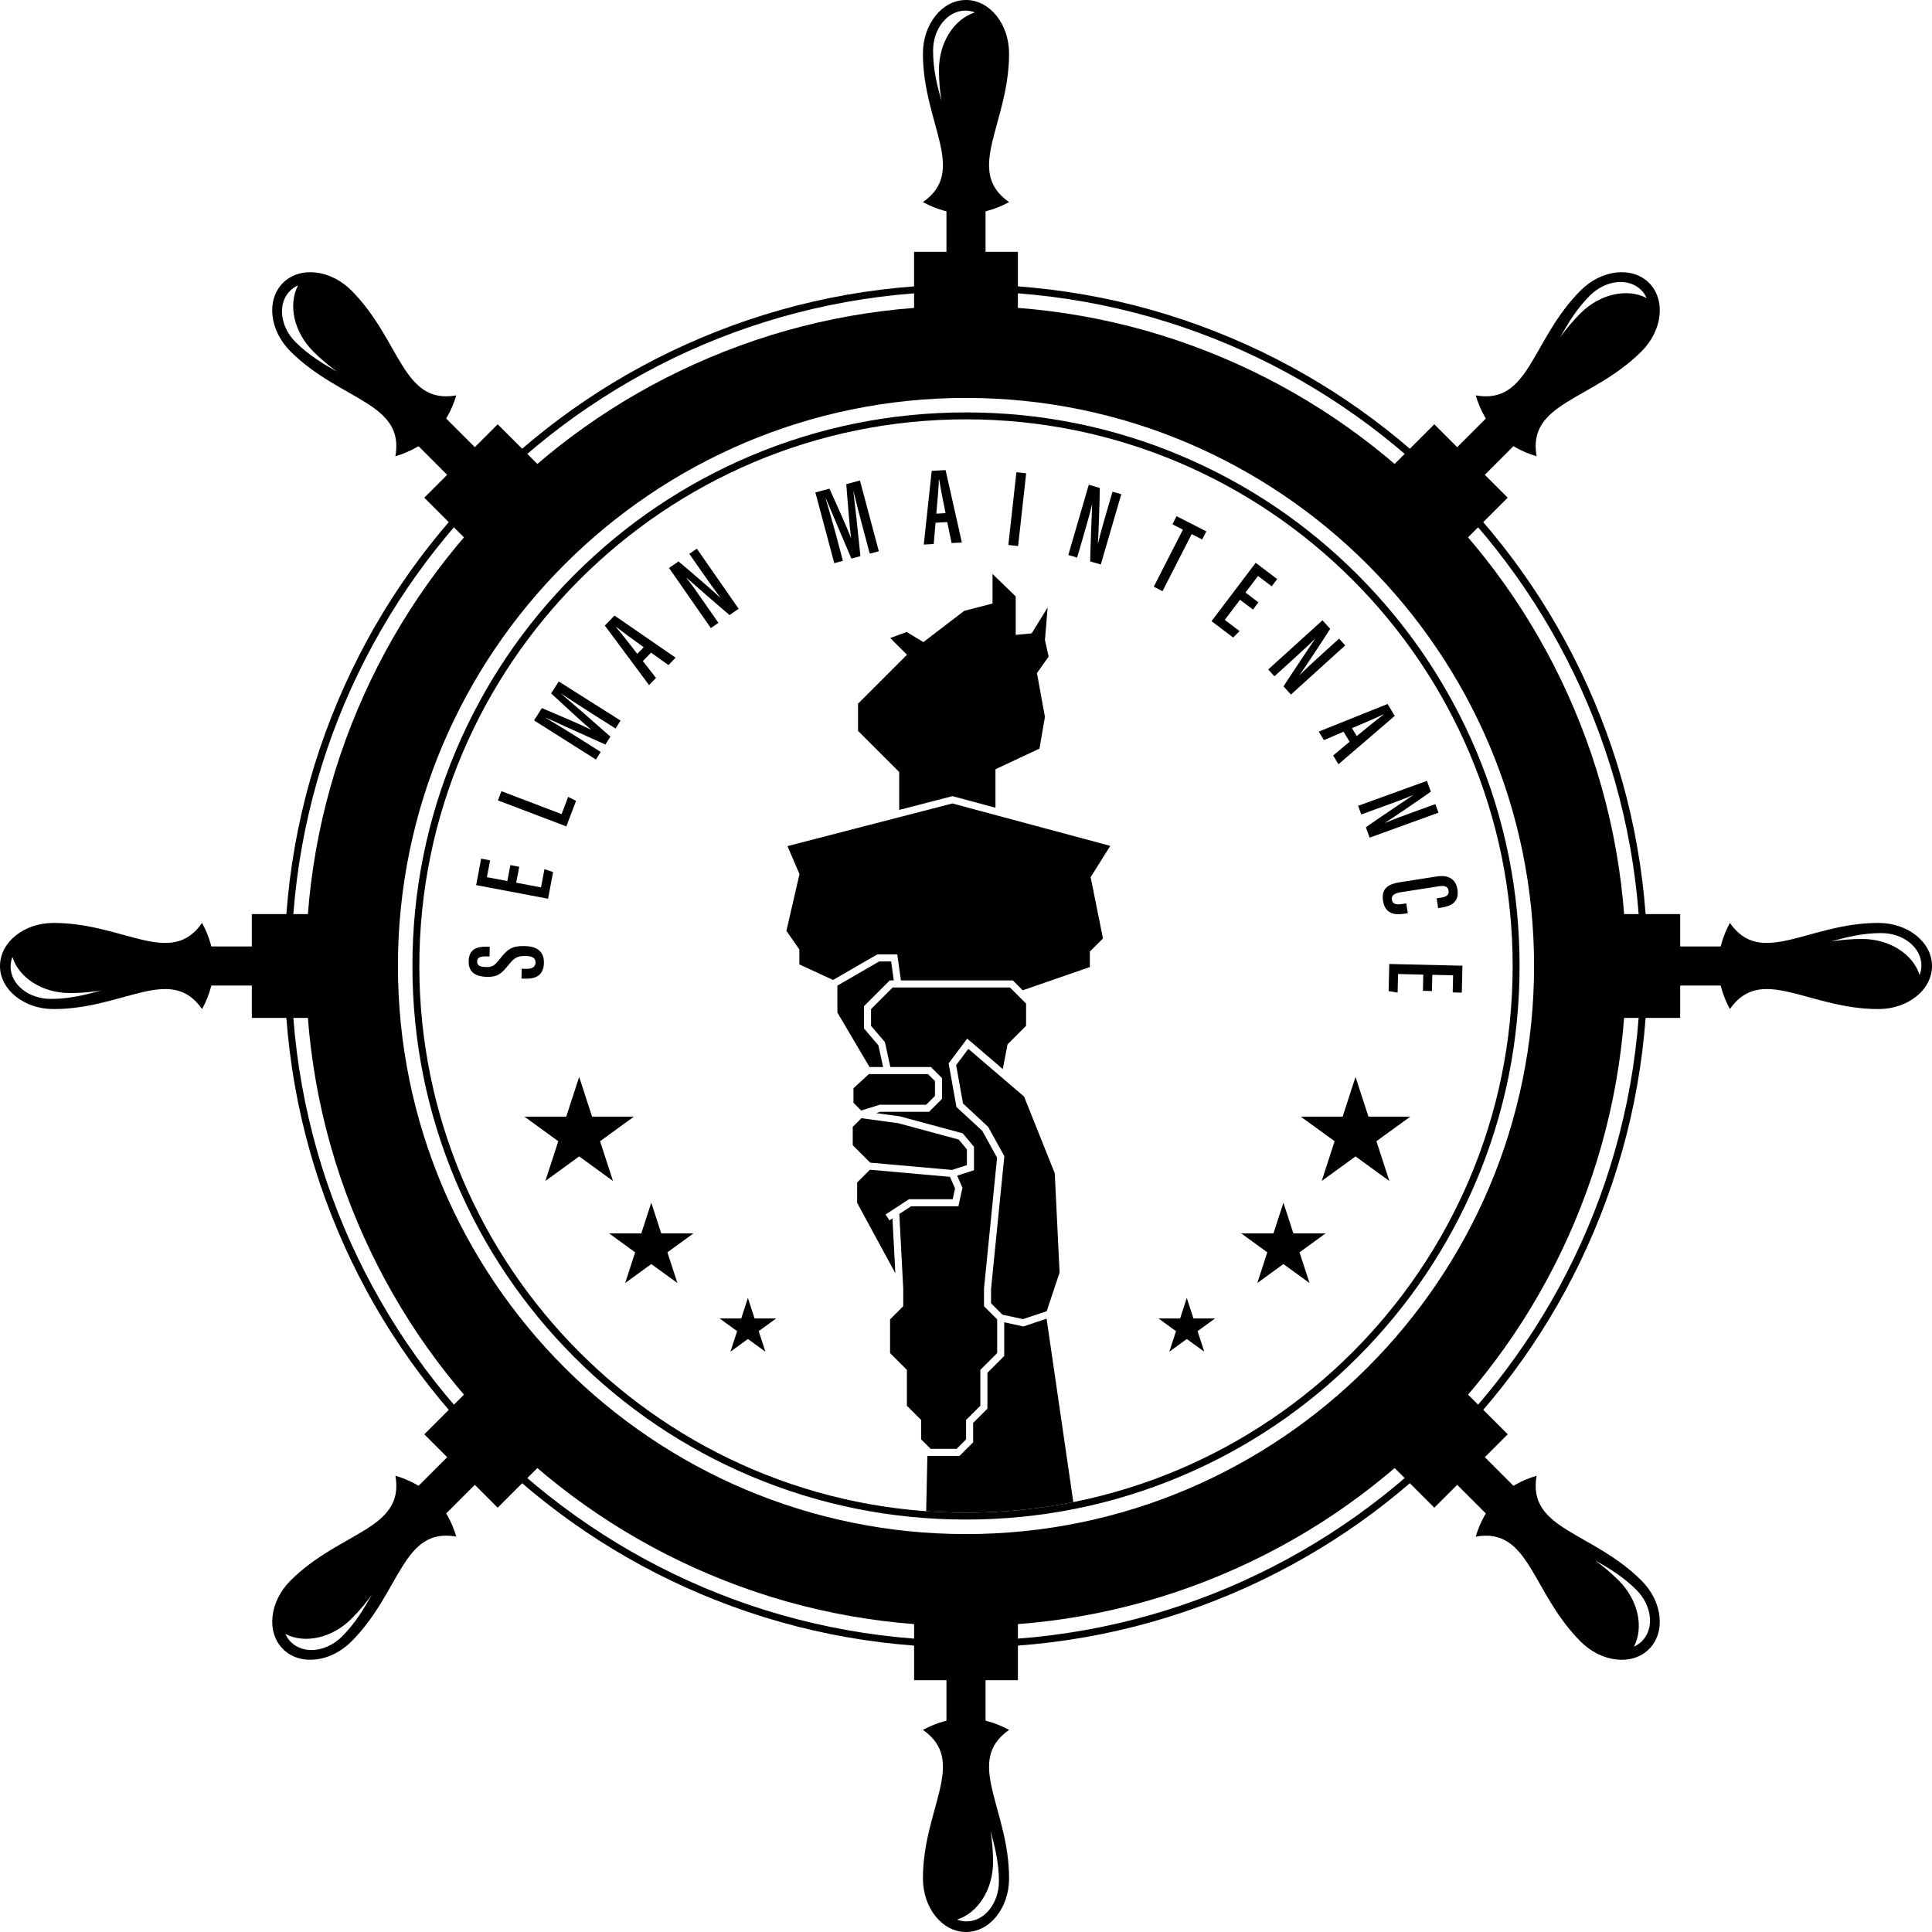
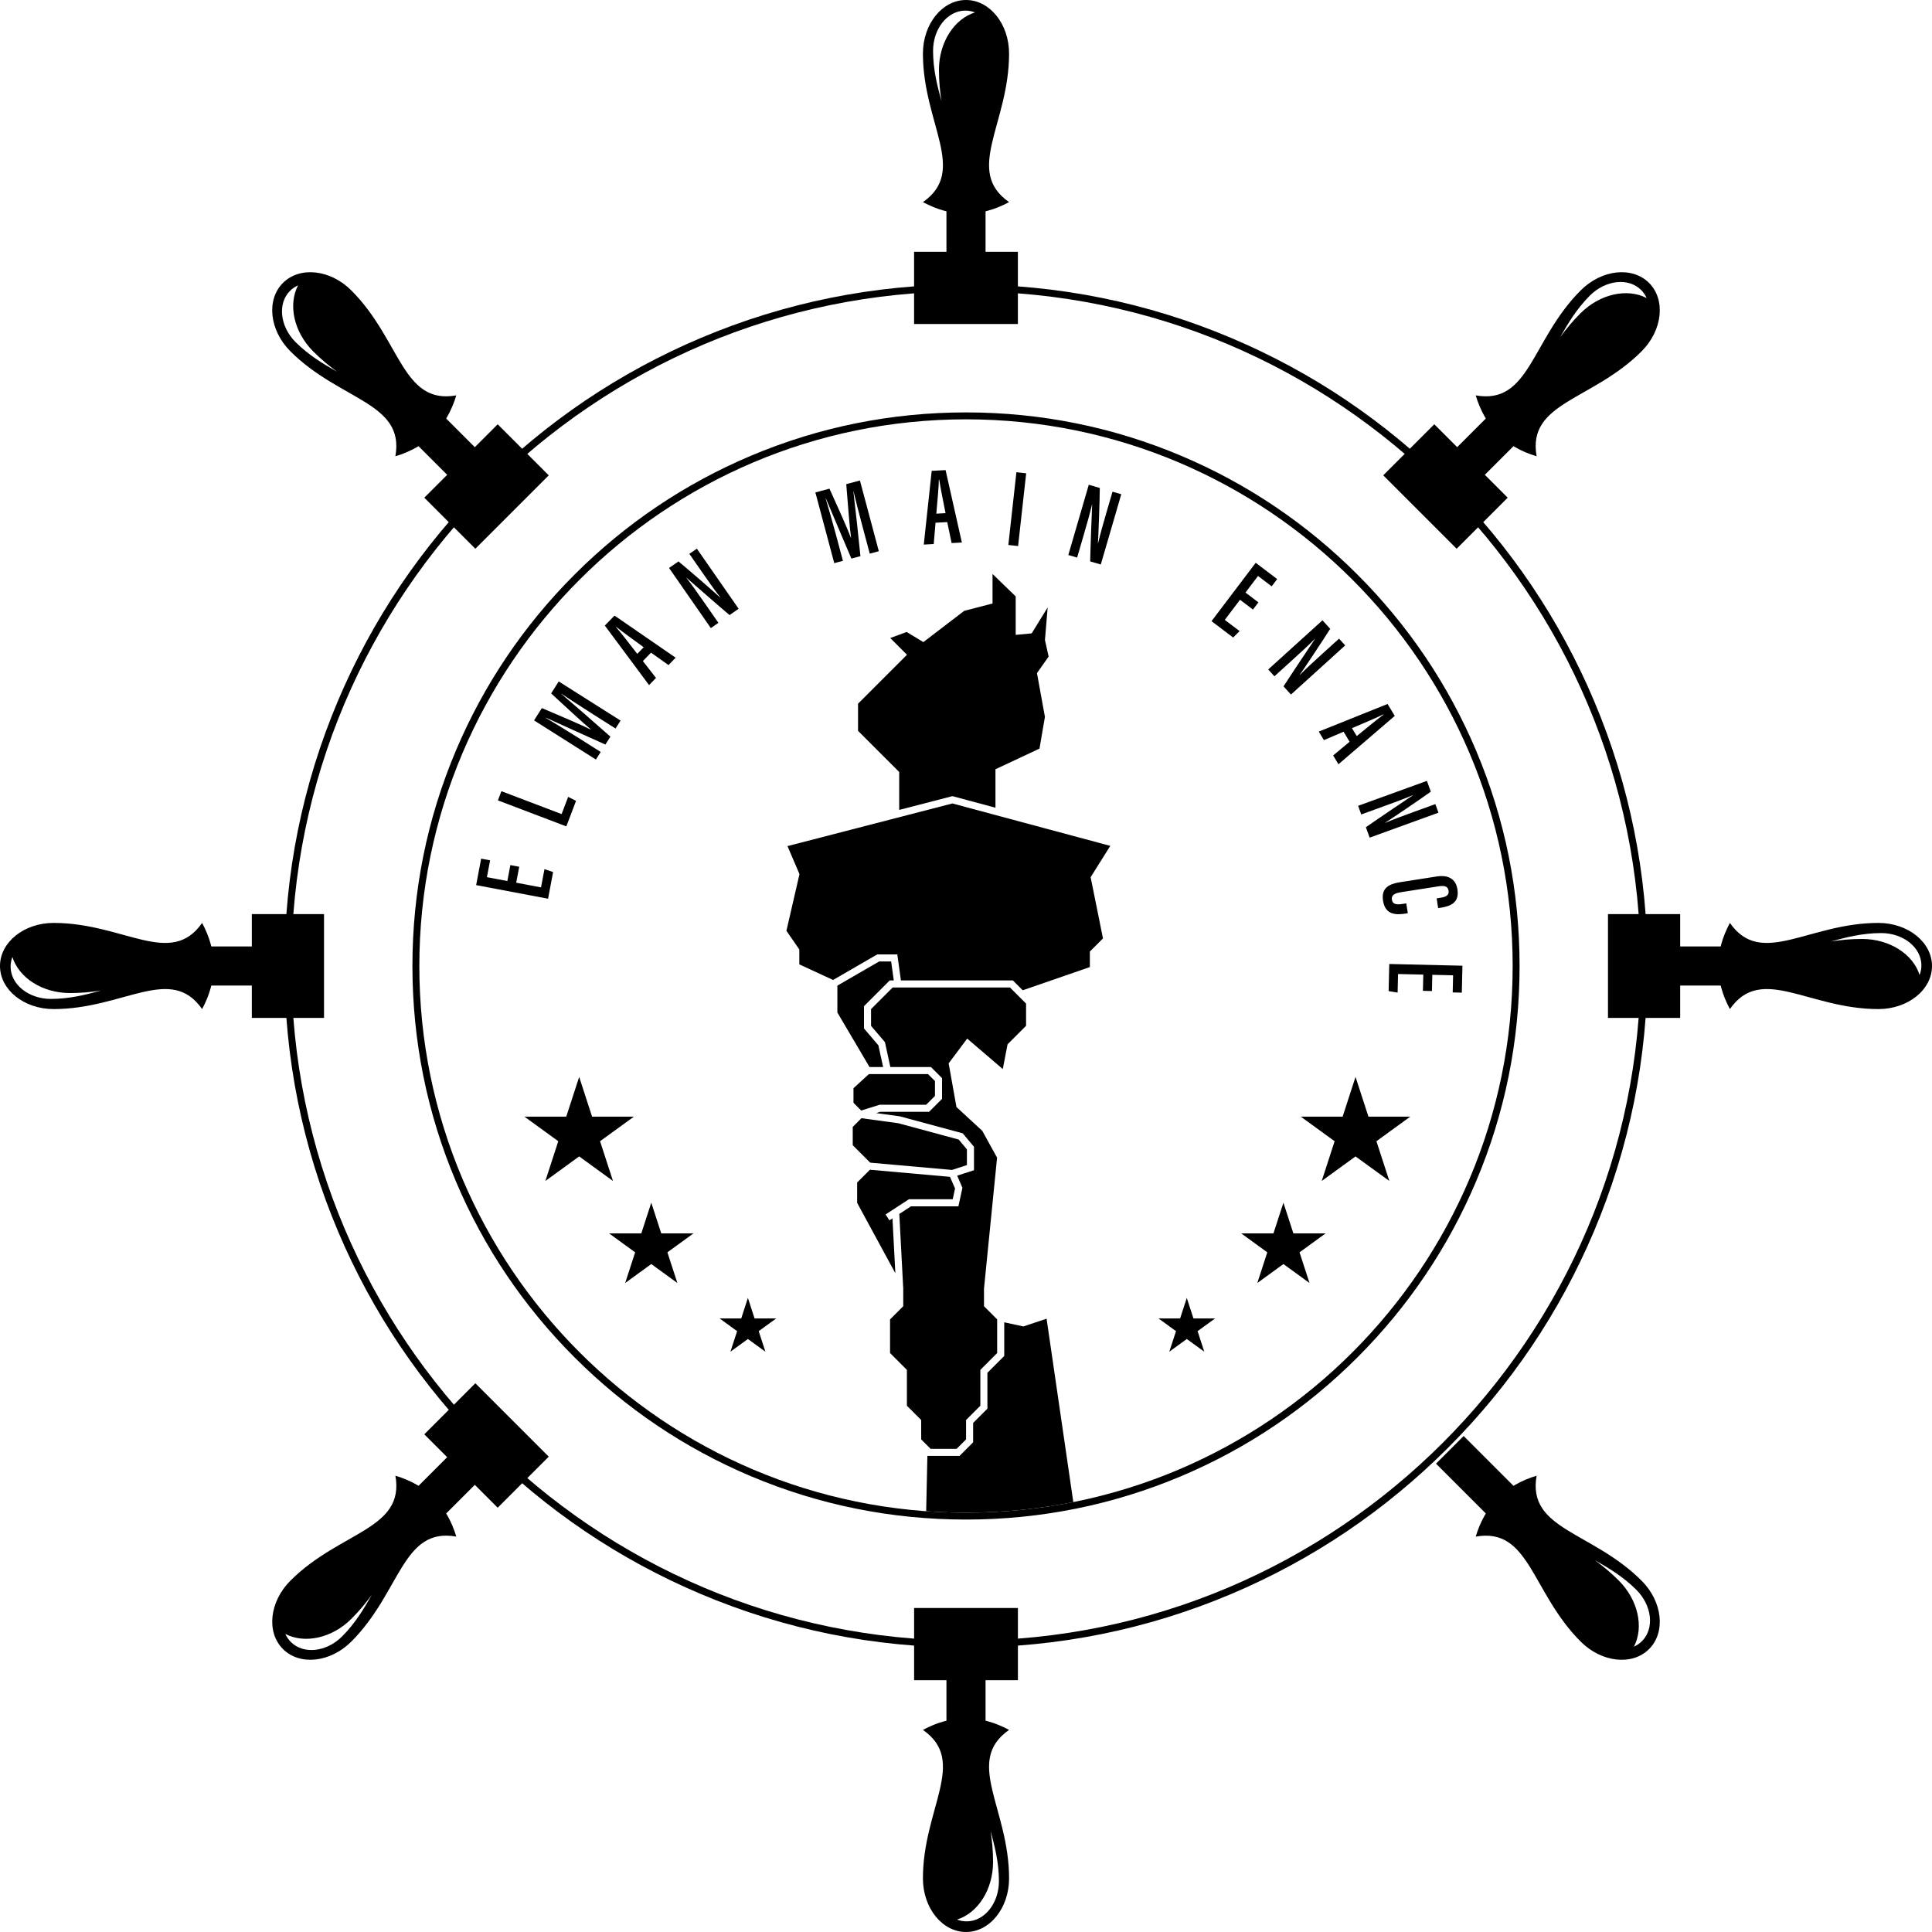
<svg xmlns="http://www.w3.org/2000/svg" id="Capa_2" data-name="Capa 2" viewBox="0 0 1080 1080">
  <defs>
    <style>
      .cls-1 {
        fill: #000;
      }

      .cls-1, .cls-2 {
        stroke-width: 0px;
      }

      .cls-2 {
        fill: none;
      }

      .cls-3 {
        clip-path: url(#clippath);
      }
    </style>
    <clipPath id="clippath">
      <path class="cls-2" d="M540,234.41c-168.5,0-305.59,137.08-305.59,305.59s137.08,305.59,305.59,305.59,305.59-137.08,305.59-305.59-137.08-305.59-305.59-305.59Z" />
    </clipPath>
  </defs>
  <g id="Capa_1-2" data-name="Capa 1">
    <g>
      <g class="cls-3">
        <g>
          <polygon class="cls-1" points="504.92 719.86 504.92 730.18 497.55 737.54 497.55 756.36 506.96 765.77 506.96 785.81 514.94 793.79 514.94 804.63 520.23 809.92 522.58 809.92 532.4 809.92 534.75 809.92 540.04 804.63 540.04 793.79 548.02 785.81 548.02 765.77 557.42 756.36 557.42 737.54 550.06 730.18 550.06 720.36 557.37 647.14 549.09 632.14 534.66 618.82 530.3 594.41 540.67 580.58 560.56 597.61 563.23 583.78 573.58 573.43 573.58 561.02 564.58 552.02 498.99 552.02 486.92 564.09 486.92 573.46 494.68 582.55 497.71 596.48 520.4 596.48 526.6 602.68 526.6 614.27 519.37 621.5 492.07 621.5 489.77 622.23 503.01 624.04 538.15 633.53 544.46 641.05 544.46 654.16 535.07 657.2 538 663.98 535.76 674.34 509.26 674.34 502.72 678.6 504.89 719.81 504.92 719.86" />
-           <polygon class="cls-1" points="534.49 595.41 538.31 616.82 552.4 629.95 561.43 646.31 554 720.56 554.01 728.54 560.38 734.91 571.83 737.4 585.1 732.98 592.31 711.36 589.62 655.88 572.47 613 541.31 586.32 534.49 595.41" />
          <polygon class="cls-1" points="633.78 1033.98 633.78 981.31 621.16 929.58 601.11 847.37 585.05 737.16 572.05 741.49 561.37 739.17 561.37 757.99 551.97 767.4 551.97 787.45 543.99 795.42 543.99 806.26 536.39 813.86 532.4 813.86 522.58 813.86 518.59 813.86 518.42 813.69 516.11 918.68 547.68 1050.43 573.51 1214.36 575.54 1210.54 581.04 1197.92 582 1198.33 621.16 1124.32 649.39 1070.98 633.78 1033.98" />
          <polygon class="cls-1" points="479.65 408.55 484.9 413.8 502.66 431.55 502.66 452.75 532.41 445.05 556.47 451.52 556.47 430.02 581.08 418.47 584.12 400.74 579.67 376.27 586.19 367.04 584.13 357.78 585.65 339.55 576.72 354.06 567.78 354.9 567.78 333.39 554.83 320.85 554.83 337.36 539.01 341.46 516.16 358.94 506.82 353.28 497.66 356.66 507.01 366.01 484.9 388.12 479.65 393.37 479.65 408.55" />
          <polygon class="cls-1" points="476.69 629.95 476.69 640.18 484.9 648.39 486.45 649.93 532.17 654 540.51 651.29 540.51 642.48 535.92 637.02 502.22 627.9 484.9 625.54 481.56 625.08 476.69 629.95" />
          <polygon class="cls-1" points="477.1 616.45 481.43 620.79 484.9 619.7 491.76 617.55 517.74 617.55 522.65 612.64 522.65 604.32 518.76 600.43 485.71 600.43 484.9 601.17 477.1 608.32 477.1 616.45" />
          <polygon class="cls-1" points="479.15 672.4 484.9 683.01 500.51 711.74 498.89 681.09 497.2 682.2 495.05 678.89 508.08 670.39 532.58 670.39 533.88 664.38 531.05 657.86 486.3 653.89 484.9 655.29 479.15 661.04 479.15 672.4" />
          <polygon class="cls-1" points="468.1 566.01 484.9 594.5 486.07 596.48 493.67 596.48 491.03 584.36 484.9 577.18 482.97 574.91 482.97 562.46 484.9 560.52 497.35 548.07 499.63 548.07 498.16 537.47 491.45 537.47 484.9 541.25 468.1 550.97 468.1 566.01" />
          <polygon class="cls-1" points="446.92 488.64 439.61 520.32 446.83 530.75 446.83 539.1 465.69 547.81 484.9 536.69 490.39 533.52 501.59 533.52 503.62 548.07 566.21 548.07 571.71 553.57 609.24 540.59 609.24 531.91 616.57 524.58 609.67 490.35 620.66 472.85 532.39 449.14 484.9 461.42 440.21 472.98 446.92 488.64" />
        </g>
      </g>
      <path class="cls-1" d="M540,849.44c-41.77,0-82.3-8.18-120.45-24.32-36.85-15.59-69.94-37.9-98.36-66.32-28.42-28.42-50.73-61.51-66.32-98.36-16.14-38.15-24.32-78.68-24.32-120.45s8.18-82.3,24.32-120.45c15.59-36.85,37.9-69.94,66.32-98.36,28.42-28.42,61.51-50.73,98.36-66.32,38.15-16.14,78.68-24.32,120.45-24.32s82.3,8.18,120.45,24.32c36.85,15.59,69.94,37.9,98.36,66.32,28.42,28.42,50.73,61.51,66.32,98.36,16.14,38.15,24.32,78.68,24.32,120.45s-8.18,82.3-24.32,120.45c-15.59,36.85-37.9,69.94-66.32,98.36-28.42,28.42-61.51,50.73-98.36,66.32-38.15,16.14-78.68,24.32-120.45,24.32ZM540,234.41c-168.5,0-305.59,137.08-305.59,305.59s137.08,305.59,305.59,305.59,305.59-137.08,305.59-305.59-137.08-305.59-305.59-305.59Z" />
      <path class="cls-1" d="M540,920.98c-51.43,0-101.33-10.07-148.3-29.94-45.37-19.19-86.11-46.66-121.1-81.65-34.99-34.99-62.46-75.73-81.65-121.1-19.87-46.97-29.94-96.86-29.94-148.3s10.07-101.33,29.94-148.3c19.19-45.37,46.66-86.11,81.65-121.1,34.99-34.99,75.73-62.46,121.1-81.65,46.97-19.87,96.86-29.94,148.3-29.94s101.33,10.07,148.3,29.94c45.37,19.19,86.11,46.66,121.1,81.65,34.99,34.99,62.46,75.73,81.65,121.1,19.87,46.97,29.94,96.86,29.94,148.3s-10.07,101.33-29.94,148.3c-19.19,45.37-46.66,86.11-81.65,121.1-34.99,34.99-75.73,62.46-121.1,81.65-46.97,19.87-96.86,29.94-148.3,29.94ZM540,162.87c-207.95,0-377.12,169.18-377.12,377.12s169.18,377.12,377.12,377.12,377.12-169.18,377.12-377.12-169.18-377.12-377.12-377.12Z" />
-       <path class="cls-1" d="M540,909.01c-49.8,0-98.13-9.76-143.64-29.01-43.94-18.59-83.4-45.19-117.29-79.07-33.88-33.88-60.48-73.34-79.07-117.29-19.25-45.51-29.01-93.84-29.01-143.64s9.76-98.13,29.01-143.64c18.59-43.94,45.19-83.41,79.07-117.29,33.88-33.88,73.34-60.48,117.29-79.07,45.51-19.25,93.84-29.01,143.64-29.01s98.13,9.76,143.64,29.01c43.94,18.59,83.4,45.19,117.29,79.07,33.88,33.88,60.48,73.34,79.07,117.29,19.25,45.51,29.01,93.84,29.01,143.64s-9.76,98.13-29.01,143.64c-18.59,43.94-45.19,83.41-79.07,117.29-33.88,33.88-73.34,60.48-117.29,79.07-45.51,19.25-93.84,29.01-143.64,29.01ZM540,222.44c-175.1,0-317.56,142.46-317.56,317.56s142.46,317.56,317.56,317.56,317.56-142.46,317.56-317.56-142.46-317.56-317.56-317.56Z" />
      <rect class="cls-1" x="510.98" y="140.76" width="58.03" height="40.36" />
      <rect class="cls-1" x="529.07" y="117.15" width="21.86" height="40.36" />
      <path class="cls-1" d="M564.08,29.97c0-16.55-10.78-29.97-24.08-29.97s-24.08,13.42-24.08,29.97c0,39.2,25.18,65.43,0,83.01,16.05,8.64,32.1,8.64,48.16,0-25.18-17.58,0-43.81,0-83.01ZM524.88,39.14c0,6.06.54,11.84,1.4,17.35-2.25-8.2-4.69-17.51-4.69-28.07,0-12.42,8.09-22.49,18.06-22.49,1.87,0,3.67.35,5.36,1.01-11.57,3.63-20.14,16.67-20.14,32.2Z" />
      <rect class="cls-1" x="242.95" y="251.79" width="58.03" height="40.36" transform="translate(-112.65 271.97) rotate(-45)" />
      <rect class="cls-1" x="244.34" y="235.09" width="21.86" height="40.36" transform="translate(-105.74 255.27) rotate(-45)" />
      <path class="cls-1" d="M196.38,162.33c-11.71-11.71-28.82-13.57-38.22-4.17-9.4,9.4-7.54,26.51,4.17,38.22,27.72,27.72,64.07,28.46,58.69,58.69,17.46-5.24,28.81-16.59,34.05-34.05-30.24,5.37-30.98-30.98-58.69-58.69ZM165.25,191.27c-8.78-8.78-10.18-21.62-3.13-28.68,1.32-1.32,2.84-2.34,4.5-3.08-5.62,10.75-2.46,26.03,8.53,37.01,4.28,4.28,8.76,7.99,13.26,11.28-7.39-4.21-15.69-9.07-23.16-16.54Z" />
      <rect class="cls-1" x="131.93" y="519.82" width="58.03" height="40.36" transform="translate(-379.05 700.95) rotate(-90)" />
      <rect class="cls-1" x="126.4" y="519.82" width="21.86" height="40.36" transform="translate(-402.67 677.33) rotate(-90)" />
      <path class="cls-1" d="M112.98,515.92c-17.58,25.18-43.81,0-83.01,0-16.55,0-29.97,10.78-29.97,24.08s13.42,24.08,29.97,24.08c39.2,0,65.43-25.18,83.01,0,8.64-16.05,8.64-32.1,0-48.16ZM28.42,558.4c-12.42,0-22.49-8.09-22.49-18.06,0-1.87.35-3.67,1.01-5.36,3.63,11.57,16.67,20.14,32.2,20.14,6.06,0,11.84-.54,17.35-1.4-8.2,2.25-17.51,4.69-28.07,4.69Z" />
      <rect class="cls-1" x="242.95" y="787.85" width="58.03" height="40.36" transform="translate(-107.09 1571.71) rotate(-135)" />
      <rect class="cls-1" x="244.34" y="804.55" width="21.86" height="40.36" transform="translate(-147.4 1588.41) rotate(-135)" />
      <path class="cls-1" d="M221.03,824.92c5.37,30.24-30.98,30.98-58.69,58.69-11.71,11.71-13.57,28.82-4.17,38.22,9.4,9.4,26.51,7.54,38.22-4.17,27.72-27.72,28.46-64.07,58.69-58.69-5.24-17.46-16.59-28.81-34.05-34.05ZM191.27,914.75c-8.78,8.78-21.62,10.18-28.68,3.13-1.32-1.32-2.34-2.84-3.08-4.5,10.75,5.62,26.03,2.46,37.01-8.53,4.28-4.28,7.99-8.76,11.28-13.26-4.21,7.39-9.07,15.69-16.54,23.16Z" />
      <rect class="cls-1" x="510.98" y="898.87" width="58.03" height="40.36" transform="translate(1080 1838.11) rotate(-180)" />
      <rect class="cls-1" x="529.07" y="922.49" width="21.86" height="40.36" transform="translate(1080 1885.34) rotate(-180)" />
      <path class="cls-1" d="M564.08,967.02c-16.05-8.64-32.1-8.64-48.16,0,25.18,17.58,0,43.81,0,83.01,0,16.55,10.78,29.97,24.08,29.97s24.08-13.42,24.08-29.97c0-39.2-25.18-65.43,0-83.01ZM553.72,1023.5c2.25,8.2,4.69,17.51,4.69,28.07,0,12.42-8.09,22.49-18.06,22.49-1.87,0-3.67-.35-5.36-1.01,11.57-3.63,20.14-16.67,20.14-32.2,0-6.06-.54-11.84-1.4-17.35Z" />
-       <rect class="cls-1" x="779.01" y="787.85" width="58.03" height="40.36" transform="translate(1950.76 808.03) rotate(135)" />
      <rect class="cls-1" x="813.8" y="804.55" width="21.86" height="40.36" transform="translate(1991.08 824.73) rotate(135)" />
      <path class="cls-1" d="M917.67,883.62c-27.72-27.72-64.07-28.46-58.69-58.69-17.46,5.24-28.81,16.59-34.05,34.05,30.24-5.37,30.98,30.98,58.69,58.69,11.71,11.71,28.82,13.57,38.22,4.17,9.4-9.4,7.54-26.51-4.17-38.22ZM917.88,917.4c-1.32,1.32-2.84,2.34-4.5,3.08,5.62-10.75,2.46-26.03-8.53-37.01-4.29-4.28-8.76-7.99-13.26-11.28,7.39,4.21,15.69,9.07,23.16,16.54,8.78,8.78,10.18,21.62,3.13,28.68Z" />
      <rect class="cls-1" x="890.04" y="519.82" width="58.03" height="40.36" transform="translate(1459.05 -379.05) rotate(90)" />
      <rect class="cls-1" x="931.74" y="519.82" width="21.86" height="40.36" transform="translate(1482.67 -402.67) rotate(90)" />
      <path class="cls-1" d="M1050.03,515.92c-39.2,0-65.43,25.18-83.01,0-8.64,16.05-8.64,32.1,0,48.16,17.58-25.18,43.81,0,83.01,0,16.55,0,29.97-10.78,29.97-24.08s-13.42-24.08-29.97-24.08ZM1073.06,545.02c-3.63-11.57-16.67-20.14-32.2-20.14-6.06,0-11.84.54-17.35,1.4,8.2-2.25,17.51-4.69,28.07-4.69,12.42,0,22.49,8.09,22.49,18.06,0,1.87-.35,3.67-1.01,5.36Z" />
      <rect class="cls-1" x="779.01" y="251.79" width="58.03" height="40.36" transform="translate(428.98 -491.71) rotate(45)" />
      <rect class="cls-1" x="813.8" y="235.09" width="21.86" height="40.36" transform="translate(422.06 -508.41) rotate(45)" />
      <path class="cls-1" d="M921.84,158.16c-9.4-9.4-26.51-7.54-38.22,4.17-27.72,27.72-28.46,64.07-58.69,58.69,5.24,17.46,16.59,28.81,34.05,34.05-5.37-30.24,30.98-30.98,58.69-58.69,11.71-11.71,13.57-28.82,4.17-38.22ZM883.47,175.15c-4.28,4.28-7.99,8.76-11.28,13.26,4.21-7.39,9.07-15.69,16.54-23.16,8.78-8.78,21.62-10.18,28.68-3.13,1.32,1.32,2.34,2.84,3.08,4.5-10.75-5.62-26.03-2.46-37.01,8.53Z" />
      <g>
-         <path class="cls-1" d="M291.62,541.55l2.46.04c3.39.05,5.25-1,5.29-3.6.04-2.66-2.19-3.55-5.61-3.6-4.56-.07-6.15.89-9.64,5.19-3.53,4.34-5.72,6.6-11.76,6.5-5.3-.09-10.52-1.77-10.39-8.75.13-6.94,4.98-8.21,9.73-8.13l2.06.03-.09,5.44-1.92-.03c-3.08-.05-5.01.48-5.05,2.87-.04,2.37,2.02,3.02,4.94,3.07,3.27.05,4.71-.56,7.49-4.18,4.52-5.86,7.08-7.67,13.91-7.56,5.78.09,11.14,2.05,11.02,9.38-.12,7.16-4.76,8.94-10.15,8.86l-2.39-.04.09-5.49Z" />
        <path class="cls-1" d="M290.25,484.52l-1.69,8.91,13.87,2.63,1.93-10.21,4.83,1.64-2.82,14.9-40.2-7.61,2.8-14.8,5,.95-1.78,9.41,11.42,2.16,1.69-8.91,4.96.94Z" />
        <path class="cls-1" d="M278.34,447.41l1.95-5.13,33.65,12.8,3.66-9.62,4.41,2.23-5.43,14.27-38.24-14.54Z" />
        <path class="cls-1" d="M330.58,398.67c-6.07-3.84-13.13-8.43-16.92-10.97l-.03.05c5.4,4.57,18.51,15.97,27.59,24.03l-2.8,4.43c-9.73-4.42-26.55-11.9-33.32-15.05l-.07.1c4.09,2.44,12.03,7.23,17.96,10.99l12.8,8.1-2.68,4.24-34.57-21.88,4.36-6.89c10.39,4.37,22.54,9.6,27.49,12.08l.03-.05c-4.3-3.5-14.5-13.03-22.33-20.23l4.24-6.69,34.57,21.88-2.81,4.43-13.52-8.56Z" />
        <path class="cls-1" d="M359.37,369.54l7.34,9.43-3.88,4-24.73-33.27,5.42-5.58,34.17,23.54-4,4.12-9.76-6.94-4.56,4.7ZM359.84,361.81c-6.41-4.62-11.91-8.64-15.3-11.33l-.15.15c2.24,2.41,7.74,9.59,11.85,14.89l3.6-3.71Z" />
        <path class="cls-1" d="M397.36,351.1l-23.36-33.6,5.27-3.66c5.27,4.29,21.39,18.33,23.34,20.21l.07-.05c-3.21-4.14-6.53-8.85-10.35-14.35l-6.98-10.04,4.19-2.91,23.36,33.6-5.08,3.53c-4.83-4.03-22.28-19.27-24.09-20.89l-.05.04c3.06,3.89,6.49,8.77,10.7,14.82l7.21,10.37-4.22,2.94Z" />
        <path class="cls-1" d="M482.07,294.05c-1.85-6.94-3.93-15.1-4.99-19.53l-.06.02c.87,7.02,2.76,24.29,3.97,36.36l-5.06,1.35c-4.14-9.85-11.43-26.75-14.27-33.66l-.12.03c1.35,4.57,3.93,13.47,5.75,20.25l3.91,14.64-4.84,1.29-10.56-39.53,7.88-2.11c4.67,10.25,10.05,22.34,12.01,27.52l.06-.02c-.79-5.49-1.81-19.41-2.69-30.01l7.65-2.04,10.56,39.53-5.07,1.35-4.13-15.46Z" />
        <path class="cls-1" d="M522.97,292.21l-1.01,11.91-5.56.3,4.43-41.21,7.76-.42,9.1,40.48-5.73.31-2.45-11.72-6.54.35ZM528.57,286.86c-1.56-7.74-2.87-14.43-3.54-18.71h-.21c.01,3.3-.83,12.3-1.41,18.99l5.16-.28Z" />
        <path class="cls-1" d="M573.64,264.58l-4.52,40.67-5.45-.61,4.51-40.67,5.45.61Z" />
        <path class="cls-1" d="M597.19,310.26l11.45-39.28,6.16,1.8c-.03,6.79-.81,28.15-1.05,30.86l.08.02c1.2-5.1,2.78-10.63,4.65-17.07l3.42-11.74,4.9,1.43-11.45,39.28-5.94-1.73c.1-6.29.99-29.44,1.11-31.87l-.06-.02c-1.11,4.83-2.75,10.56-4.81,17.63l-3.53,12.12-4.94-1.44Z" />
-         <path class="cls-1" d="M661.27,296.08l-5.87-3,2.31-4.53,16.63,8.49-2.31,4.53-5.88-3-16.3,31.91-4.89-2.5,16.3-31.91Z" />
        <path class="cls-1" d="M700.41,340.75l-7.23-5.48-8.52,11.25,8.28,6.27-3.61,3.59-12.09-9.15,24.7-32.62,12.01,9.09-3.07,4.06-7.64-5.78-7.01,9.26,7.23,5.48-3.05,4.02Z" />
        <path class="cls-1" d="M708.95,374.23l30.32-27.48,4.31,4.76c-3.58,5.77-15.43,23.56-17.05,25.75l.05.06c3.7-3.71,7.94-7.61,12.9-12.11l9.06-8.21,3.43,3.78-30.32,27.48-4.15-4.58c3.38-5.31,16.25-24.57,17.63-26.57l-.04-.05c-3.47,3.53-7.87,7.56-13.33,12.51l-9.36,8.48-3.46-3.81Z" />
        <path class="cls-1" d="M751.07,409.04l-10.99,4.69-2.88-4.77,38.47-15.43,4.01,6.66-31.48,27.04-2.96-4.92,9.2-7.67-3.38-5.61ZM758.43,411.47c6.1-5.01,11.39-9.31,14.86-11.91l-.11-.18c-2.9,1.55-11.25,5.03-17.42,7.66l2.67,4.43Z" />
        <path class="cls-1" d="M759.18,450.46l38.47-13.95,2.19,6.03c-5.5,3.99-23.21,15.97-25.53,17.38l.03.07c4.83-2.04,10.23-4.04,16.53-6.32l11.5-4.17,1.74,4.8-38.47,13.95-2.11-5.82c5.13-3.63,24.34-16.58,26.38-17.92l-.02-.06c-4.55,1.96-10.15,4.02-17.07,6.53l-11.87,4.31-1.75-4.84Z" />
        <path class="cls-1" d="M786.97,510.49l-1.49.23c-4.84.76-11.09.88-12.35-7.15-1.14-7.28,3.44-9.46,9.51-10.41l20.46-3.2c6.34-.99,10.67,1.21,11.61,7.19,1.13,7.25-3.59,9.37-9.06,10.23l-1.71.27-.85-5.46,2.27-.36c2.9-.45,4.82-1.34,4.41-3.94-.39-2.51-2.37-2.94-5.47-2.45l-21.21,3.32c-3.23.51-5.44,1.54-5.02,4.19.41,2.63,2.69,2.88,6.03,2.35l2.02-.32.86,5.5Z" />
        <path class="cls-1" d="M795.42,553.88l.21-9.07-14.11-.33-.24,10.39-5.03-.83.36-15.16,40.9.96-.35,15.06-5.09-.12.22-9.58-11.62-.27-.21,9.07-5.04-.12Z" />
      </g>
      <polygon class="cls-1" points="323.76 646.44 304.86 660.17 312.08 637.95 293.18 624.22 316.54 624.22 323.76 602 330.98 624.22 354.34 624.22 335.44 637.95 342.66 660.17 323.76 646.44" />
      <polygon class="cls-1" points="364.07 706.61 349.48 717.21 355.05 700.06 340.47 689.46 358.5 689.46 364.07 672.31 369.64 689.46 387.67 689.46 373.08 700.06 378.66 717.21 364.07 706.61" />
      <polygon class="cls-1" points="418.08 748.51 408.32 755.6 412.05 744.12 402.28 737.03 414.35 737.03 418.08 725.54 421.81 737.03 433.89 737.03 424.12 744.12 427.85 755.6 418.08 748.51" />
      <polygon class="cls-1" points="757.75 646.44 776.65 660.17 769.43 637.95 788.33 624.22 764.97 624.22 757.75 602 750.53 624.22 727.16 624.22 746.06 637.95 738.85 660.17 757.75 646.44" />
      <polygon class="cls-1" points="717.44 706.61 732.02 717.21 726.45 700.06 741.04 689.46 723.01 689.46 717.44 672.31 711.87 689.46 693.84 689.46 708.42 700.06 702.85 717.21 717.44 706.61" />
      <polygon class="cls-1" points="663.42 748.51 673.19 755.6 669.46 744.12 679.22 737.03 667.15 737.03 663.42 725.54 659.69 737.03 647.62 737.03 657.39 744.12 653.66 755.6 663.42 748.51" />
    </g>
  </g>
</svg>